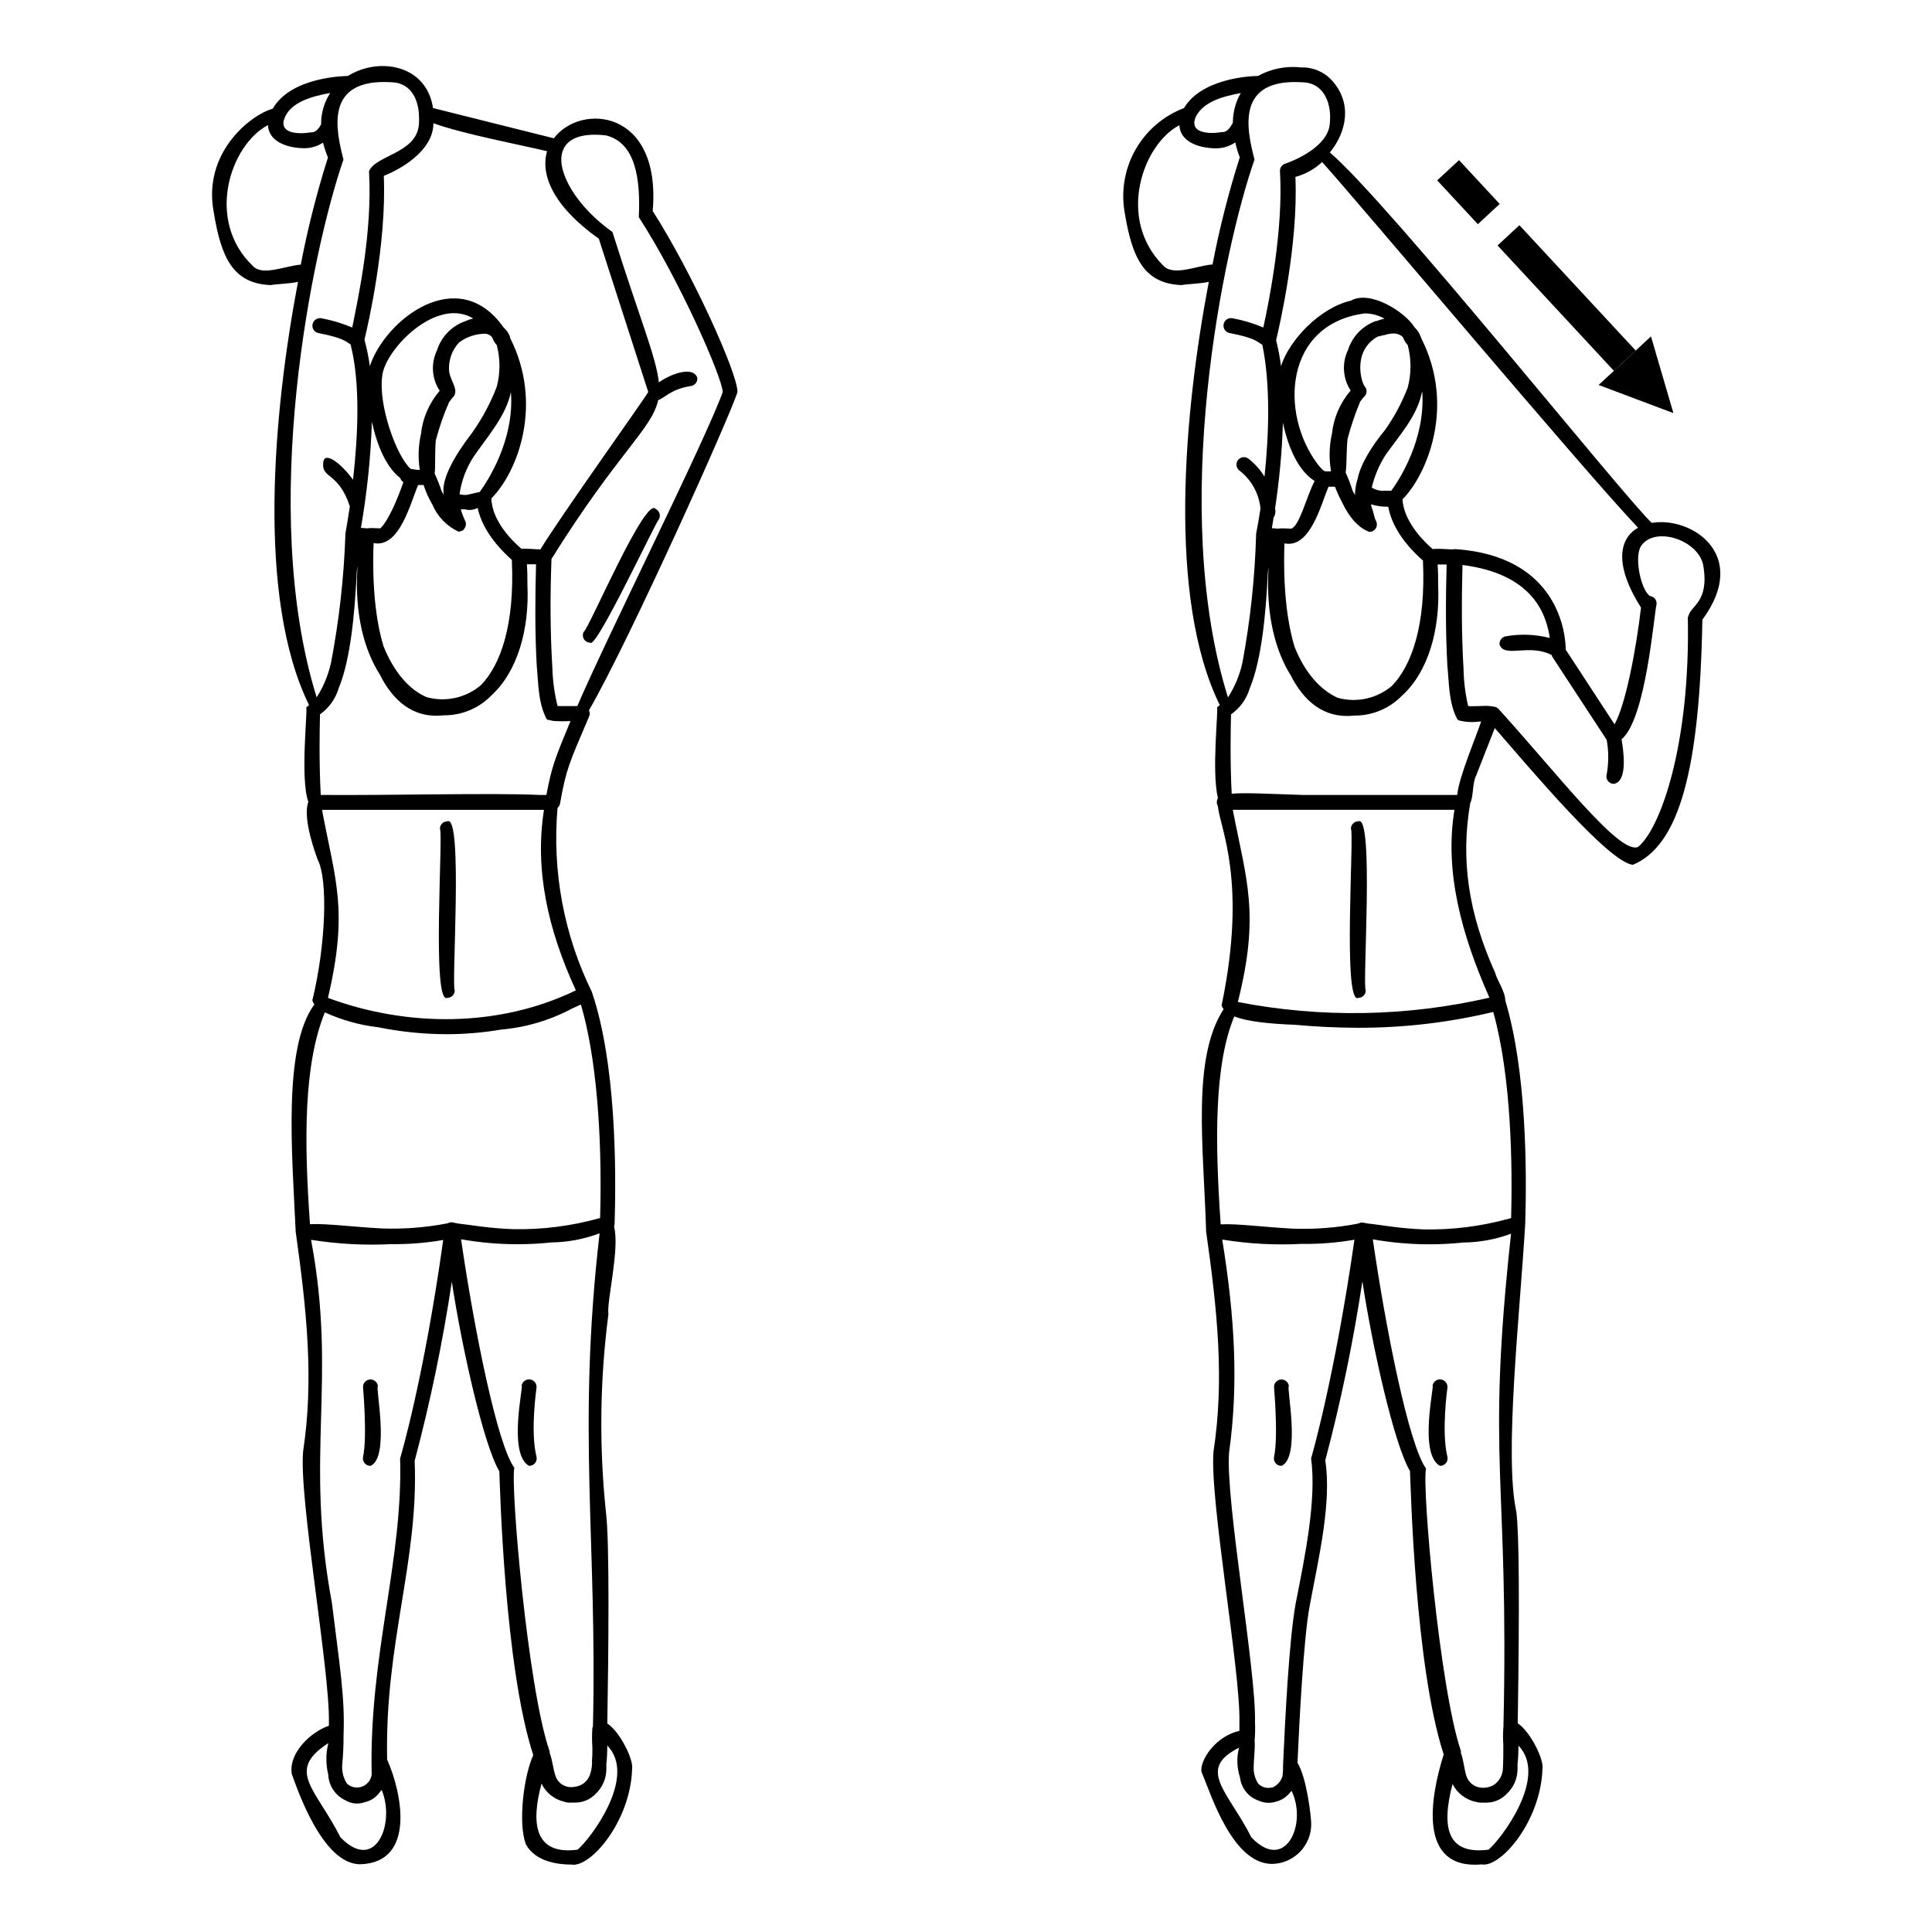
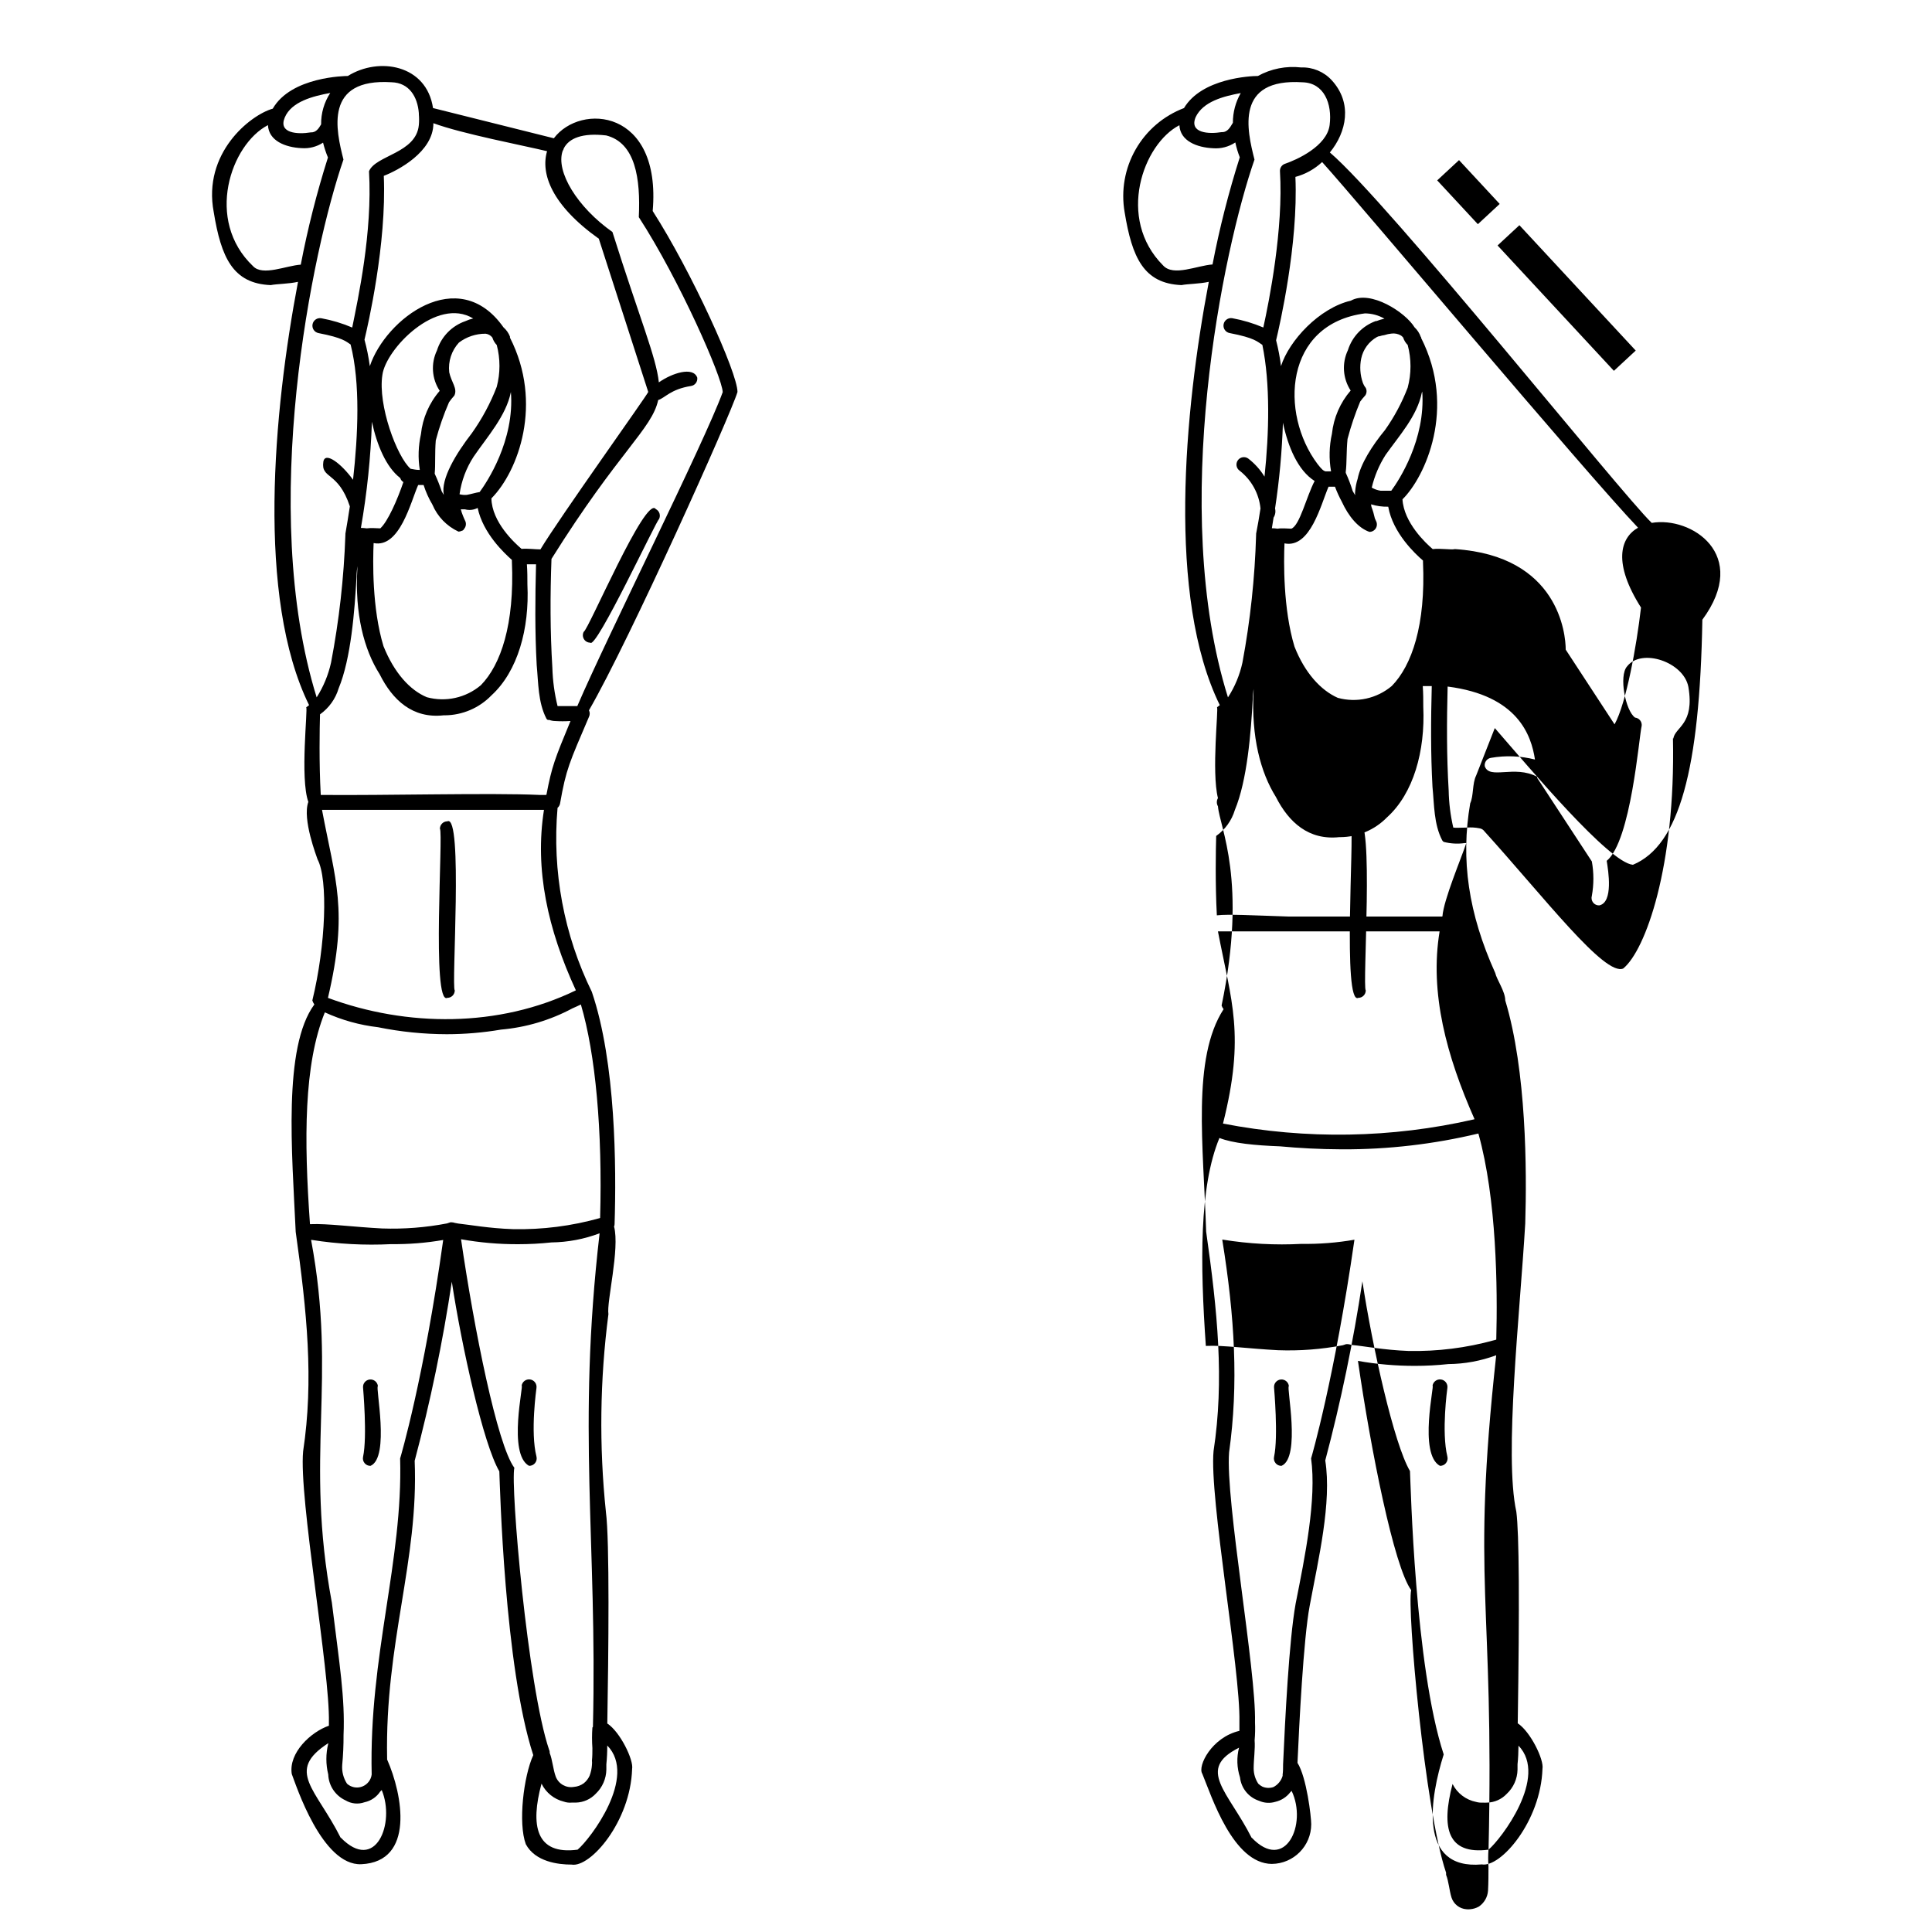
<svg xmlns="http://www.w3.org/2000/svg" fill="#000000" width="800px" height="800px" version="1.1" viewBox="144 144 512 512">
  <g>
    <path d="m503.97 361.66c-1.086 0-1.969 0.883-1.969 1.969 0.945 0.887-2.262 46.898 1.969 44.812 0.52 0 1.023-0.207 1.391-0.578 0.371-0.367 0.578-0.867 0.578-1.391-0.945-0.887 2.301-46.898-1.969-44.812z" />
    <path d="m485.57 511.37c-0.098-1.086-1.059-1.887-2.144-1.789s-1.887 1.059-1.789 2.144c0 0.137 1.16 13.008 0 18.363v-0.004c-0.129 0.59 0.023 1.203 0.406 1.668 0.383 0.465 0.957 0.727 1.559 0.715 5.238-2.203 1.223-21.234 1.969-21.098z" />
    <path d="m527.57 511.84c0.16-1.086-0.586-2.102-1.676-2.262-1.086-0.164-2.098 0.586-2.262 1.672 0.648-0.668-3.797 18.066 1.969 21.215 0.617 0.02 1.211-0.254 1.598-0.738 0.387-0.484 0.523-1.121 0.371-1.723-1.617-6.531-0.02-18.047 0-18.164z" />
    <path d="m466.46 331.53s0.02-0.059 0 0z" />
-     <path d="m581.72 282.57c-8.402-8.105-69.746-84.918-85.293-98.164 4.41-5.391 6.082-13.086 0.453-19.188-2.082-2.238-5.035-3.461-8.086-3.344-3.957-0.453-7.953 0.34-11.438 2.262-1.969 0-14.879 0.609-19.582 8.5v0.004c-5.41 2.051-9.941 5.922-12.812 10.949-2.875 5.027-3.91 10.895-2.93 16.602 1.969 12.102 5.078 18.953 15.074 19.363 1.73-0.336 4.762-0.316 7.242-0.867-6.535 34.32-11.098 83.641 2.914 112.18-0.254 0.195-0.492 0.414-0.746 0.57 0.453 0.277-1.496 17.043 0.254 24.07-0.395 0.668-0.395 1.5 0 2.168 0.453 5.648 7.871 19.68 0.965 52.801 0.117 0.352 0.297 0.676 0.531 0.965-8.441 13.066-5.332 36.094-4.625 58.941 3.012 21.117 4.84 39.359 1.969 58.137-1.18 12.242 7.144 58.293 6.848 71.715v2.461c-7.379 1.73-11.141 9.367-9.84 11.355 2.441 5.902 8.109 23.832 18.441 23.91v-0.004c5.773-0.055 10.43-4.75 10.43-10.527 0-1.969-1.219-12.438-3.641-16.254 0.434-9.84 1.574-32.785 3.227-41.582 2.301-12.379 5.902-27.395 4.133-38.555v-0.004c4.148-15.629 7.434-31.477 9.84-47.469 2.617 17.18 8.344 43.078 12.613 50.281 0.195 3.543 1.258 51.621 8.934 75.098-3.504 11.141-7.086 30.68 10.117 29.145 4.981 0.887 15.605-11.414 16.059-25.328 0.453-2.383-3.168-9.84-6.555-12.062 0.492-31.605 0.375-50.48-0.375-56.09-3.266-14.957 0.965-52.547 2.363-76.34 0.434-14.07 0.336-40.5-5.293-59.137 0-2.383-2.281-5.551-2.656-7.281-7.106-15.742-9.211-30.012-6.633-44.969 0.926-1.969 0.512-5.195 1.574-7.359 0 0 3.168-8.031 4.941-12.574 9.504 10.922 30.25 35.68 36.605 36.23 12.301-5.117 17.711-25.27 18.402-64.945 12.75-17.316-2.992-27.449-13.426-25.66zm-3.582 1.258c-4.859 2.734-6.672 9.504 0.746 21.176-1.18 10.273-3.938 25.445-7.008 30.957l-12.945-19.797c0-4.094-1.852-24.836-29.344-26.648-1.023 0.254-3.816-0.254-5.902 0-1.832-1.555-7.656-7.008-8.012-13.188 6.004-5.902 14.387-24.148 4.941-42.766v0.004c0.004-0.062 0.004-0.129 0-0.195l-0.098-0.098c-0.34-0.969-0.906-1.84-1.652-2.539-2.383-3.938-11.652-9.977-16.848-7.066-8.422 1.969-16.395 10.609-18.539 17.359-0.281-2.309-0.715-4.598-1.297-6.848 0.906-3.777 5.902-25.387 5.117-43.297 2.648-0.711 5.078-2.062 7.082-3.938 9.703 10.746 69.57 82.047 83.758 96.945zm-91.078 31.551c-3.051-10.078-2.856-22.711-2.656-27.375 6.867 1.379 9.645-10.332 11.672-15.016h0.926-0.004c0.262 0.02 0.527 0.02 0.789 0 0.504 1.352 1.102 2.664 1.789 3.934 1.812 3.938 4.367 7.008 7.34 8.031h0.004c0.695 0 1.34-0.363 1.695-0.961 0.355-0.602 0.367-1.34 0.035-1.953-0.109-0.215-0.207-0.441-0.297-0.668-0.223-1.039-0.523-2.059-0.902-3.051l-0.117-0.668h-0.004c1.48 0.453 3.019 0.668 4.566 0.629 1.219 6.965 7.164 12.516 9.211 14.27-0.008 0.121-0.008 0.246 0 0.371 0.746 16.707-2.953 27.434-8.266 32.867-3.961 3.34-9.309 4.516-14.309 3.148-4.523-2.008-8.738-6.613-11.473-13.559zm-5.531-34.242c0.445-0.711 0.578-1.57 0.375-2.383 1.148-7.527 1.844-15.121 2.086-22.73 1.359 6.394 3.938 12.613 8.402 15.449-2.164 4.094-3.938 11.809-6.18 12.633-0.887 0-2.422-0.195-3.66 0-0.492-0.078-0.992-0.117-1.492-0.117 0.176-1.004 0.312-1.949 0.469-2.934zm31.176-7.086h-2.812-0.004c-0.832-0.125-1.633-0.406-2.359-0.828 0.723-3.07 1.961-6 3.66-8.66 3.543-5.019 8.363-10.273 9.605-16.492l0.117-0.297c0.902 12.637-6.121 23.461-8.207 26.277zm-8.246-23.617c0.426-0.586 0.883-1.145 1.375-1.672 0.383-0.59 0.422-1.344 0.102-1.969-0.199-0.242-0.371-0.508-0.512-0.785l-0.117-0.254-0.004-0.004c-0.055-0.098-0.102-0.203-0.137-0.316-0.715-2.059-0.867-4.273-0.434-6.414 0.504-2.414 2.027-4.496 4.172-5.707l0.453-0.195h0.199c0.434-0.148 0.883-0.254 1.336-0.316 0.594-0.199 1.207-0.328 1.832-0.395 0.887-0.125 1.789 0.055 2.559 0.512 0.211 0.152 0.406 0.332 0.57 0.531 0.234 0.742 0.648 1.418 1.199 1.969 0.992 3.707 0.992 7.609 0 11.316-1.531 3.981-3.555 7.758-6.019 11.238-3.406 4.133-6.477 8.973-7.242 12.91-0.34 1.059-0.555 2.156-0.652 3.266-0.066 0.359-0.066 0.727 0 1.082-0.254-0.375-0.453-0.746-0.668-1.121-0.504-1.641-1.113-3.242-1.832-4.801v-0.277c0.297-2.301 0.137-5.391 0.473-8.699 0.887-3.371 2.008-6.68 3.348-9.898zm4.25-21.391c-3.582 1.258-6.359 4.129-7.496 7.754-1.637 3.449-1.363 7.504 0.727 10.703-2.785 3.223-4.516 7.223-4.961 11.457-0.734 3.269-0.816 6.652-0.234 9.957h-1.457c-0.59-0.137-1.043-0.551-2.144-1.969-10.035-13.363-8.816-37.117 12.574-39.891 1.816 0.008 3.602 0.488 5.176 1.398-0.746 0.152-1.477 0.375-2.184 0.668zm-35.895-60.379c-1.375 2.394-2.094 5.109-2.086 7.871-0.727 1.199-1.398 2.559-2.992 2.481-3.367 0.551-8.621 0.297-6.887-3.938h-0.004c1.969-4.191 7.422-5.57 11.969-6.414zm-20.566 45.695c-12.457-12.477-5.312-32.215 4.309-37.176 0.195 4.172 4.625 5.902 8.914 6.102 2.086 0.168 4.164-0.375 5.906-1.535 0.281 1.344 0.68 2.66 1.18 3.938-2.961 9.316-5.375 18.797-7.223 28.398-4.094 0.273-10.352 3.266-13.086 0.273zm24.207-28.062c-1.969-7.754-5.273-21.648 12.754-20.488 5.688 0.156 7.871 5.668 7.164 11.316-0.707 5.648-8.797 9.25-11.809 10.273h-0.004c-0.844 0.273-1.398 1.082-1.355 1.969 0.945 15.273-2.856 34.383-4.41 41.426-2.637-1.121-5.387-1.945-8.207-2.461-1.086-0.195-2.125 0.527-2.32 1.613-0.195 1.09 0.527 2.129 1.613 2.324 6.769 1.301 7.34 2.32 8.66 3.129 2.125 10.254 1.789 23.418 0.57 34.914-1.137-1.855-2.606-3.481-4.332-4.805-0.426-0.301-0.957-0.418-1.473-0.328-0.512 0.094-0.973 0.383-1.27 0.812-0.625 0.891-0.41 2.121 0.48 2.746 3.133 2.441 5.133 6.062 5.531 10.016-0.375 2.402-0.746 4.664-1.16 6.691v0.195 0.137l-0.004 0.004c-0.328 11.344-1.539 22.648-3.621 33.809-0.711 3.281-2.008 6.41-3.836 9.23-15.664-50.008-1.238-118.81 7.027-142.52zm-0.746 444.77c-6.18-12.281-14.801-18.184-3.344-23.91h-0.004c-0.672 2.594-0.582 5.324 0.254 7.871 0.316 2.875 2.285 5.301 5.039 6.199 1.367 0.613 2.914 0.711 4.348 0.273 1.566-0.367 2.957-1.262 3.938-2.539l0.355-0.355c4.231 8.84-1.676 21.73-10.59 12.383zm15.742-100.61c1.496 10.922-1.613 26.016-4.094 38.535-1.75 9.723-2.793 30.762-3.324 42.566 0 0.945 0 1.871-0.117 2.676h-0.004c0.012 0.125 0.012 0.25 0 0.375-0.371 1.297-1.262 2.379-2.461 2.992-0.945 0.316-1.973 0.273-2.891-0.117-0.406-0.207-0.777-0.473-1.102-0.789-0.797-1.207-1.223-2.625-1.223-4.074 0-2.344 0.434-5.137 0.254-7.438h0.004c0.137-1.578 0.168-3.164 0.098-4.742 0.355-13.559-7.871-58.824-6.867-71.559 2.539-18.086 1.496-35.875-1.812-56.363h0.156c6.894 1.117 13.887 1.496 20.863 1.121 4.695 0.074 9.387-0.297 14.012-1.102-5.293 36.801-11.395 57.645-11.453 57.84zm47.016 103.73c-10.844 1.379-12.613-5.668-9.523-17.418h-0.004c1.238 2.469 3.551 4.231 6.258 4.762 0.562 0.16 1.148 0.219 1.734 0.18 0.387 0.027 0.773 0.027 1.16 0 1.961-0.043 3.824-0.863 5.176-2.285 1.805-1.668 2.848-3.996 2.894-6.453v-1.418c0.176-1.613 0.234-3.285 0.254-4.941 7.992 8.27-4.606 24.762-7.949 27.574zm3.938-32.215h-0.004c-0.109 1.484-0.109 2.981 0 4.465 0 2.164 0 4.191-0.117 6.375v0.004c-0.113 1.723-1.023 3.293-2.461 4.25-0.703 0.391-1.48 0.625-2.281 0.688-0.336 0.039-0.672 0.039-1.004 0-1.824-0.137-3.379-1.367-3.938-3.109-0.609-1.969-0.727-4.25-1.438-6.023h0.004c-0.012-0.184-0.012-0.367 0-0.551-5.688-16.746-10.391-70.336-9.25-74.883-4.566-6.297-10.648-36.84-14.109-60.754l-0.004 0.004c4.992 0.883 10.047 1.324 15.117 1.316 2.949 0 5.898-0.156 8.836-0.473 4.332-0.035 8.629-0.828 12.691-2.34-6.691 61.246-0.473 64.137-2.027 130.97zm1.969-135.14-0.434 0.117h-0.004c-7.391 2.047-15.043 3.008-22.711 2.856-6.672-0.254-11.809-1.301-14.742-1.555l-0.746-0.137v-0.004c-0.168-0.062-0.348-0.094-0.531-0.098-0.188-0.035-0.383-0.035-0.57 0l-0.828 0.277h0.004c-5.668 1.09-11.438 1.531-17.203 1.316-7.398-0.375-14.621-1.359-18.914-1.141h-0.195c-1.535-21.902-1.75-42.234 3.602-55.105 3.523 1.398 9.387 1.969 16.098 2.223 4.859 0.453 10.371 0.766 16.355 0.789h0.137c12.137 0.047 24.234-1.363 36.035-4.191 4.863 17.34 5.098 40.953 4.742 54.594zm-5.766-58.41h-0.004c-21.863 5.012-44.535 5.394-66.559 1.121 5.902-23.438 2.262-32.215-1.34-50.934h58.746c-2.695 16.336 1.852 33.043 9.25 49.754zm-8.5-53.746h-40.738c-9.84-0.316-15.742-0.668-18.953-0.316-0.453-8.402-0.277-17.457-0.176-21.039l-0.004 0.004c2.375-1.68 4.121-4.106 4.957-6.891 3.266-7.871 4.269-20.449 4.742-29.52 0-0.867 0.137-1.711 0.215-2.519v0.648c-0.648 12.043 1.852 21.453 5.902 27.926 3.445 6.789 8.738 11.531 16.809 10.668h0.316c4.641-0.031 9.078-1.918 12.32-5.234 7.027-6.336 10.156-17.574 9.625-29.285 0-1.77 0-3.602-0.137-5.512h2.383c-0.234 8.895-0.297 17.832 0.195 26.727 0.473 4.723 0.336 9.84 2.578 14.148v0.004c0.098 0.168 0.242 0.312 0.41 0.414 1.805 0.469 3.684 0.574 5.531 0.312h0.434c-1.379 4.172-5.984 14.996-6.316 19.406zm61.184-47.23c0.707 33.988-7.281 56.188-13.188 61.008-4.922 2.086-20.879-18.812-36.781-36.367l-0.004-0.004c-0.059-0.082-0.125-0.16-0.195-0.234-0.301-0.297-0.688-0.492-1.102-0.551-1.094-0.223-2.215-0.289-3.328-0.199-1.516 0-2.992 0.137-3.621 0-0.746-3.223-1.156-6.512-1.219-9.82-0.551-9.152-0.512-18.383-0.277-27.551 18.637 2.383 22.18 12.949 23.145 19.344-3.801-0.969-7.766-1.125-11.629-0.453-1.078 0.152-1.828 1.148-1.676 2.227 1.258 3.641 7.871-0.414 13.875 2.793-0.012 0.094-0.012 0.184 0 0.277l14.504 22.16c0.543 3.012 0.543 6.098 0 9.109-0.184 0.613-0.062 1.273 0.328 1.781 0.391 0.504 1.004 0.785 1.641 0.758 3.758-0.809 2.402-9.133 1.969-11.809 6.453-5.273 8.562-32.906 9.27-35.797 0.055-0.52-0.098-1.039-0.426-1.445-0.332-0.406-0.809-0.664-1.328-0.719-2.539-1.77-4.348-11.039-2.125-13.559 3.836-4.961 15.016-1.18 16.254 5.434 1.695 9.973-3.481 10.566-3.992 13.676z" />
+     <path d="m581.72 282.57c-8.402-8.105-69.746-84.918-85.293-98.164 4.41-5.391 6.082-13.086 0.453-19.188-2.082-2.238-5.035-3.461-8.086-3.344-3.957-0.453-7.953 0.34-11.438 2.262-1.969 0-14.879 0.609-19.582 8.5v0.004c-5.41 2.051-9.941 5.922-12.812 10.949-2.875 5.027-3.91 10.895-2.93 16.602 1.969 12.102 5.078 18.953 15.074 19.363 1.73-0.336 4.762-0.316 7.242-0.867-6.535 34.32-11.098 83.641 2.914 112.18-0.254 0.195-0.492 0.414-0.746 0.57 0.453 0.277-1.496 17.043 0.254 24.07-0.395 0.668-0.395 1.5 0 2.168 0.453 5.648 7.871 19.68 0.965 52.801 0.117 0.352 0.297 0.676 0.531 0.965-8.441 13.066-5.332 36.094-4.625 58.941 3.012 21.117 4.84 39.359 1.969 58.137-1.18 12.242 7.144 58.293 6.848 71.715v2.461c-7.379 1.73-11.141 9.367-9.84 11.355 2.441 5.902 8.109 23.832 18.441 23.91v-0.004c5.773-0.055 10.43-4.75 10.43-10.527 0-1.969-1.219-12.438-3.641-16.254 0.434-9.84 1.574-32.785 3.227-41.582 2.301-12.379 5.902-27.395 4.133-38.555v-0.004c4.148-15.629 7.434-31.477 9.84-47.469 2.617 17.18 8.344 43.078 12.613 50.281 0.195 3.543 1.258 51.621 8.934 75.098-3.504 11.141-7.086 30.68 10.117 29.145 4.981 0.887 15.605-11.414 16.059-25.328 0.453-2.383-3.168-9.84-6.555-12.062 0.492-31.605 0.375-50.48-0.375-56.09-3.266-14.957 0.965-52.547 2.363-76.34 0.434-14.07 0.336-40.5-5.293-59.137 0-2.383-2.281-5.551-2.656-7.281-7.106-15.742-9.211-30.012-6.633-44.969 0.926-1.969 0.512-5.195 1.574-7.359 0 0 3.168-8.031 4.941-12.574 9.504 10.922 30.25 35.68 36.605 36.23 12.301-5.117 17.711-25.27 18.402-64.945 12.75-17.316-2.992-27.449-13.426-25.66zm-3.582 1.258c-4.859 2.734-6.672 9.504 0.746 21.176-1.18 10.273-3.938 25.445-7.008 30.957l-12.945-19.797c0-4.094-1.852-24.836-29.344-26.648-1.023 0.254-3.816-0.254-5.902 0-1.832-1.555-7.656-7.008-8.012-13.188 6.004-5.902 14.387-24.148 4.941-42.766v0.004c0.004-0.062 0.004-0.129 0-0.195l-0.098-0.098c-0.34-0.969-0.906-1.84-1.652-2.539-2.383-3.938-11.652-9.977-16.848-7.066-8.422 1.969-16.395 10.609-18.539 17.359-0.281-2.309-0.715-4.598-1.297-6.848 0.906-3.777 5.902-25.387 5.117-43.297 2.648-0.711 5.078-2.062 7.082-3.938 9.703 10.746 69.57 82.047 83.758 96.945zm-91.078 31.551c-3.051-10.078-2.856-22.711-2.656-27.375 6.867 1.379 9.645-10.332 11.672-15.016h0.926-0.004c0.262 0.02 0.527 0.02 0.789 0 0.504 1.352 1.102 2.664 1.789 3.934 1.812 3.938 4.367 7.008 7.34 8.031h0.004c0.695 0 1.34-0.363 1.695-0.961 0.355-0.602 0.367-1.34 0.035-1.953-0.109-0.215-0.207-0.441-0.297-0.668-0.223-1.039-0.523-2.059-0.902-3.051l-0.117-0.668h-0.004c1.48 0.453 3.019 0.668 4.566 0.629 1.219 6.965 7.164 12.516 9.211 14.27-0.008 0.121-0.008 0.246 0 0.371 0.746 16.707-2.953 27.434-8.266 32.867-3.961 3.34-9.309 4.516-14.309 3.148-4.523-2.008-8.738-6.613-11.473-13.559zm-5.531-34.242c0.445-0.711 0.578-1.57 0.375-2.383 1.148-7.527 1.844-15.121 2.086-22.73 1.359 6.394 3.938 12.613 8.402 15.449-2.164 4.094-3.938 11.809-6.18 12.633-0.887 0-2.422-0.195-3.66 0-0.492-0.078-0.992-0.117-1.492-0.117 0.176-1.004 0.312-1.949 0.469-2.934zm31.176-7.086h-2.812-0.004c-0.832-0.125-1.633-0.406-2.359-0.828 0.723-3.07 1.961-6 3.66-8.66 3.543-5.019 8.363-10.273 9.605-16.492l0.117-0.297c0.902 12.637-6.121 23.461-8.207 26.277zm-8.246-23.617c0.426-0.586 0.883-1.145 1.375-1.672 0.383-0.59 0.422-1.344 0.102-1.969-0.199-0.242-0.371-0.508-0.512-0.785l-0.117-0.254-0.004-0.004c-0.055-0.098-0.102-0.203-0.137-0.316-0.715-2.059-0.867-4.273-0.434-6.414 0.504-2.414 2.027-4.496 4.172-5.707l0.453-0.195h0.199c0.434-0.148 0.883-0.254 1.336-0.316 0.594-0.199 1.207-0.328 1.832-0.395 0.887-0.125 1.789 0.055 2.559 0.512 0.211 0.152 0.406 0.332 0.57 0.531 0.234 0.742 0.648 1.418 1.199 1.969 0.992 3.707 0.992 7.609 0 11.316-1.531 3.981-3.555 7.758-6.019 11.238-3.406 4.133-6.477 8.973-7.242 12.91-0.34 1.059-0.555 2.156-0.652 3.266-0.066 0.359-0.066 0.727 0 1.082-0.254-0.375-0.453-0.746-0.668-1.121-0.504-1.641-1.113-3.242-1.832-4.801v-0.277c0.297-2.301 0.137-5.391 0.473-8.699 0.887-3.371 2.008-6.68 3.348-9.898zm4.25-21.391c-3.582 1.258-6.359 4.129-7.496 7.754-1.637 3.449-1.363 7.504 0.727 10.703-2.785 3.223-4.516 7.223-4.961 11.457-0.734 3.269-0.816 6.652-0.234 9.957h-1.457c-0.59-0.137-1.043-0.551-2.144-1.969-10.035-13.363-8.816-37.117 12.574-39.891 1.816 0.008 3.602 0.488 5.176 1.398-0.746 0.152-1.477 0.375-2.184 0.668zm-35.895-60.379c-1.375 2.394-2.094 5.109-2.086 7.871-0.727 1.199-1.398 2.559-2.992 2.481-3.367 0.551-8.621 0.297-6.887-3.938h-0.004c1.969-4.191 7.422-5.57 11.969-6.414zm-20.566 45.695c-12.457-12.477-5.312-32.215 4.309-37.176 0.195 4.172 4.625 5.902 8.914 6.102 2.086 0.168 4.164-0.375 5.906-1.535 0.281 1.344 0.68 2.66 1.18 3.938-2.961 9.316-5.375 18.797-7.223 28.398-4.094 0.273-10.352 3.266-13.086 0.273zm24.207-28.062c-1.969-7.754-5.273-21.648 12.754-20.488 5.688 0.156 7.871 5.668 7.164 11.316-0.707 5.648-8.797 9.25-11.809 10.273h-0.004c-0.844 0.273-1.398 1.082-1.355 1.969 0.945 15.273-2.856 34.383-4.41 41.426-2.637-1.121-5.387-1.945-8.207-2.461-1.086-0.195-2.125 0.527-2.32 1.613-0.195 1.09 0.527 2.129 1.613 2.324 6.769 1.301 7.34 2.32 8.66 3.129 2.125 10.254 1.789 23.418 0.57 34.914-1.137-1.855-2.606-3.481-4.332-4.805-0.426-0.301-0.957-0.418-1.473-0.328-0.512 0.094-0.973 0.383-1.27 0.812-0.625 0.891-0.41 2.121 0.48 2.746 3.133 2.441 5.133 6.062 5.531 10.016-0.375 2.402-0.746 4.664-1.16 6.691v0.195 0.137l-0.004 0.004c-0.328 11.344-1.539 22.648-3.621 33.809-0.711 3.281-2.008 6.41-3.836 9.23-15.664-50.008-1.238-118.81 7.027-142.52zm-0.746 444.77c-6.18-12.281-14.801-18.184-3.344-23.91h-0.004c-0.672 2.594-0.582 5.324 0.254 7.871 0.316 2.875 2.285 5.301 5.039 6.199 1.367 0.613 2.914 0.711 4.348 0.273 1.566-0.367 2.957-1.262 3.938-2.539l0.355-0.355c4.231 8.84-1.676 21.73-10.59 12.383zm15.742-100.61c1.496 10.922-1.613 26.016-4.094 38.535-1.75 9.723-2.793 30.762-3.324 42.566 0 0.945 0 1.871-0.117 2.676h-0.004c0.012 0.125 0.012 0.25 0 0.375-0.371 1.297-1.262 2.379-2.461 2.992-0.945 0.316-1.973 0.273-2.891-0.117-0.406-0.207-0.777-0.473-1.102-0.789-0.797-1.207-1.223-2.625-1.223-4.074 0-2.344 0.434-5.137 0.254-7.438h0.004c0.137-1.578 0.168-3.164 0.098-4.742 0.355-13.559-7.871-58.824-6.867-71.559 2.539-18.086 1.496-35.875-1.812-56.363h0.156c6.894 1.117 13.887 1.496 20.863 1.121 4.695 0.074 9.387-0.297 14.012-1.102-5.293 36.801-11.395 57.645-11.453 57.84zm47.016 103.73c-10.844 1.379-12.613-5.668-9.523-17.418h-0.004c1.238 2.469 3.551 4.231 6.258 4.762 0.562 0.16 1.148 0.219 1.734 0.18 0.387 0.027 0.773 0.027 1.16 0 1.961-0.043 3.824-0.863 5.176-2.285 1.805-1.668 2.848-3.996 2.894-6.453v-1.418c0.176-1.613 0.234-3.285 0.254-4.941 7.992 8.27-4.606 24.762-7.949 27.574zh-0.004c-0.109 1.484-0.109 2.981 0 4.465 0 2.164 0 4.191-0.117 6.375v0.004c-0.113 1.723-1.023 3.293-2.461 4.25-0.703 0.391-1.48 0.625-2.281 0.688-0.336 0.039-0.672 0.039-1.004 0-1.824-0.137-3.379-1.367-3.938-3.109-0.609-1.969-0.727-4.25-1.438-6.023h0.004c-0.012-0.184-0.012-0.367 0-0.551-5.688-16.746-10.391-70.336-9.25-74.883-4.566-6.297-10.648-36.84-14.109-60.754l-0.004 0.004c4.992 0.883 10.047 1.324 15.117 1.316 2.949 0 5.898-0.156 8.836-0.473 4.332-0.035 8.629-0.828 12.691-2.34-6.691 61.246-0.473 64.137-2.027 130.97zm1.969-135.14-0.434 0.117h-0.004c-7.391 2.047-15.043 3.008-22.711 2.856-6.672-0.254-11.809-1.301-14.742-1.555l-0.746-0.137v-0.004c-0.168-0.062-0.348-0.094-0.531-0.098-0.188-0.035-0.383-0.035-0.57 0l-0.828 0.277h0.004c-5.668 1.09-11.438 1.531-17.203 1.316-7.398-0.375-14.621-1.359-18.914-1.141h-0.195c-1.535-21.902-1.75-42.234 3.602-55.105 3.523 1.398 9.387 1.969 16.098 2.223 4.859 0.453 10.371 0.766 16.355 0.789h0.137c12.137 0.047 24.234-1.363 36.035-4.191 4.863 17.34 5.098 40.953 4.742 54.594zm-5.766-58.41h-0.004c-21.863 5.012-44.535 5.394-66.559 1.121 5.902-23.438 2.262-32.215-1.34-50.934h58.746c-2.695 16.336 1.852 33.043 9.25 49.754zm-8.5-53.746h-40.738c-9.84-0.316-15.742-0.668-18.953-0.316-0.453-8.402-0.277-17.457-0.176-21.039l-0.004 0.004c2.375-1.68 4.121-4.106 4.957-6.891 3.266-7.871 4.269-20.449 4.742-29.52 0-0.867 0.137-1.711 0.215-2.519v0.648c-0.648 12.043 1.852 21.453 5.902 27.926 3.445 6.789 8.738 11.531 16.809 10.668h0.316c4.641-0.031 9.078-1.918 12.32-5.234 7.027-6.336 10.156-17.574 9.625-29.285 0-1.77 0-3.602-0.137-5.512h2.383c-0.234 8.895-0.297 17.832 0.195 26.727 0.473 4.723 0.336 9.84 2.578 14.148v0.004c0.098 0.168 0.242 0.312 0.41 0.414 1.805 0.469 3.684 0.574 5.531 0.312h0.434c-1.379 4.172-5.984 14.996-6.316 19.406zm61.184-47.23c0.707 33.988-7.281 56.188-13.188 61.008-4.922 2.086-20.879-18.812-36.781-36.367l-0.004-0.004c-0.059-0.082-0.125-0.16-0.195-0.234-0.301-0.297-0.688-0.492-1.102-0.551-1.094-0.223-2.215-0.289-3.328-0.199-1.516 0-2.992 0.137-3.621 0-0.746-3.223-1.156-6.512-1.219-9.82-0.551-9.152-0.512-18.383-0.277-27.551 18.637 2.383 22.18 12.949 23.145 19.344-3.801-0.969-7.766-1.125-11.629-0.453-1.078 0.152-1.828 1.148-1.676 2.227 1.258 3.641 7.871-0.414 13.875 2.793-0.012 0.094-0.012 0.184 0 0.277l14.504 22.16c0.543 3.012 0.543 6.098 0 9.109-0.184 0.613-0.062 1.273 0.328 1.781 0.391 0.504 1.004 0.785 1.641 0.758 3.758-0.809 2.402-9.133 1.969-11.809 6.453-5.273 8.562-32.906 9.27-35.797 0.055-0.52-0.098-1.039-0.426-1.445-0.332-0.406-0.809-0.664-1.328-0.719-2.539-1.77-4.348-11.039-2.125-13.559 3.836-4.961 15.016-1.18 16.254 5.434 1.695 9.973-3.481 10.566-3.992 13.676z" />
    <path d="m225.04 331.53s0.039-0.059 0 0z" />
    <path d="m316.97 199.91c2.34-27.039-19.09-28.691-26.195-19.266l-32.02-8.008c-1.711-11.512-14.348-13.637-22.574-8.5-0.629 0-15.016 0.156-19.898 8.66-6.043 1.711-18.598 11.809-15.645 27.395 1.969 12.102 5.098 18.953 15.094 19.363 1.77-0.336 4.781-0.316 7.242-0.867-6.516 34.32-11.078 83.641 2.934 112.18h0.004c-0.242 0.207-0.5 0.398-0.77 0.57 0.492 0.297-1.691 18.793 0.57 25.074-1.672 4.586 2.262 14.602 2.441 15.23 2.832 5.312 2.184 22.75-1.379 37.391 0.125 0.379 0.301 0.738 0.531 1.062-8.363 11.336-5.902 39.359-4.941 60.262 2.973 21.137 4.82 39.262 1.969 58.137-1.18 12.398 7.144 58.293 6.828 71.91v0.828c-4.781 1.633-10.727 7.203-9.84 12.793 1.121 2.894 8.012 24.363 18.441 23.91 14.23-0.668 10.941-18.48 6.828-27.75v-0.254c-0.609-30.801 8.383-52.25 7.301-78.918l0.004-0.004c4.156-15.621 7.441-31.461 9.84-47.445 2.617 17.16 8.344 43.039 12.594 50.262 0.156 3.66 1.34 51.797 8.992 75.199-2.559 5.57-4.055 18.047-1.969 23.617 2.504 4.641 8.523 5.391 12.105 5.391 5 0.887 15.625-11.414 16.059-25.328 0.453-2.383-3.168-9.84-6.574-12.062 0.316-18.281 0.648-48.609-0.375-56.09h0.004c-1.82-17.43-1.594-35.012 0.668-52.391-0.531-3.168 3.051-17.277 1.496-23.223 0.094-0.211 0.141-0.438 0.137-0.668 0.473-14.938 0.336-42.805-6.023-61.5h0.004c-7.418-15.129-10.562-32-9.094-48.789 0.355-0.301 0.594-0.719 0.668-1.18 1.613-9.152 2.441-10.707 7.656-22.926 0.27-0.547 0.27-1.188 0-1.734 10.727-18.52 37.668-78.582 39.359-84.367 0.02-5.059-12.16-31.863-22.473-47.961zm-12.301-20.012c7.695 1.969 9.113 11.355 8.621 21.648 10.785 16.629 22.102 42.43 22.238 46.367-4.863 13.379-30.602 64.703-38.535 83.203h-2.832-2.402c-0.824-3.336-1.285-6.754-1.379-10.191-0.59-9.488-0.59-19.172-0.234-28.812 17.828-28.496 26.629-34.422 28.281-42.098 1.832-0.57 3.266-2.856 8.66-3.719h-0.004c0.523-0.066 0.992-0.34 1.312-0.758 0.316-0.418 0.453-0.945 0.383-1.465-1.102-3.031-6.711-1.18-10.176 1.258-0.707-6.731-5.059-16.848-12.301-39.852-9.309-6.555-15.094-16.039-13.188-21.492h0.004c0.137-0.199 0.238-0.426 0.293-0.668 1.359-2.676 4.902-4.172 11.258-3.422zm-1.969 27.395 13.09 40.578c-0.316 0.906-23.617 33.457-28.574 41.723-1.34 0-3.367-0.277-5-0.137-1.852-1.574-7.871-7.106-7.988-13.383 7.125-7.164 13.777-25.211 4.922-42.586v-0.293l-0.004-0.004c-0.367-0.941-0.953-1.777-1.715-2.441-11.965-17.004-31.273-2.223-35.426 10.293h0.004c-0.316-2.371-0.789-4.719-1.418-7.027 0.887-3.68 5.902-25.367 5.117-43.414 3.641-1.398 13.164-6.316 13.145-13.953 7.539 2.793 23.852 5.902 30.129 7.418-1.75 5.906 1.164 14.27 13.758 23.227zm-57.07 107.96c-3.07-10.078-2.816-22.672-2.617-27.336 6.945 1.418 9.84-10.98 11.809-15.391 0.348 0.02 0.695 0.02 1.043 0 0.129 0.008 0.262 0.008 0.391 0 0.582 1.82 1.367 3.57 2.344 5.215 1.332 3.156 3.797 5.703 6.906 7.144 0.281-0.008 0.555-0.074 0.809-0.199 0.293-0.047 0.547-0.238 0.668-0.512 0.551-0.625 0.645-1.535 0.238-2.262-0.195-0.395-0.355-0.789-0.512-1.18-0.238-0.57-0.438-1.156-0.594-1.754 0.367 0.02 0.738 0.02 1.105 0 1.125 0.309 2.332 0.176 3.363-0.371 1.418 6.731 7.086 12.023 9.074 13.777v0.375c0.727 16.707-2.934 27.434-8.246 32.848v-0.004c-3.953 3.34-9.297 4.523-14.289 3.168-4.508-1.871-8.66-6.477-11.492-13.52zm-3.07-59.477c1.32 6.16 3.777 12.043 7.519 14.918h-0.004c0.129 0.449 0.426 0.828 0.828 1.062-1.574 4.625-4.133 10.488-6.121 12.262-0.867 0-2.383-0.176-3.621 0-0.5-0.078-1.008-0.117-1.516-0.117 1.625-9.297 2.598-18.691 2.914-28.125zm28.555 18.617c-1.082 0.176-2.281 0.551-3.367 0.746l0.004 0.004c-0.66 0.059-1.328 0.004-1.969-0.156 0.504-3.57 1.785-6.984 3.758-10 3.621-5.273 8.582-10.805 9.84-17.062v-0.176c1.082 13.047-6.473 24.207-8.266 26.645zm-8.109-23.812c0.426-0.613 0.895-1.199 1.398-1.75 0.906-1.871-0.766-3.465-1.359-6.18h0.004c-0.32-2.875 0.617-5.742 2.578-7.871 2.031-1.535 4.516-2.356 7.062-2.344 0.711 0.082 1.359 0.453 1.793 1.023 0.227 0.738 0.625 1.414 1.16 1.969 0.961 3.633 0.961 7.449 0 11.082-1.676 4.352-3.891 8.477-6.594 12.277-4.172 5.391-8.285 12.121-7.438 16.355-0.195-0.297-0.375-0.609-0.551-0.926-0.527-1.59-1.145-3.144-1.852-4.664v-0.156c0.215-2.184 0-5.273 0.277-8.68 0.91-3.465 2.09-6.852 3.519-10.137zm4.309-21.473 0.004 0.004c-3.594 1.246-6.387 4.121-7.519 7.754-1.656 3.449-1.379 7.512 0.73 10.707-2.801 3.234-4.539 7.254-4.981 11.512-0.695 3.102-0.797 6.309-0.297 9.445h-0.254c-0.648 0-1.398-0.156-2.184-0.297-3.641-3.188-8.719-16.887-7.477-24.875 0.906-6.867 14.387-20.84 24.07-14.957h-0.004c-0.719 0.16-1.418 0.398-2.086 0.711zm-35.797-60.473c-1.613 2.473-2.457 5.371-2.418 8.324-0.648 1.102-1.34 2.184-2.773 2.125-3.367 0.551-8.641 0.297-6.867-3.938 1.77-4.231 7.477-5.668 12.059-6.512zm-20.445 45.914c-12.871-12.223-5.902-32.297 3.938-37.391 0.195 4.172 4.625 5.902 8.914 6.102v-0.004c2.004 0.156 4.004-0.355 5.688-1.457 0.328 1.344 0.766 2.66 1.297 3.938-2.953 9.316-5.359 18.801-7.203 28.398-3.816 0.234-10.094 3.109-12.633 0.414zm23.949-28.262c-1.969-7.715-5.254-21.648 12.773-20.488 4.606 0.137 6.867 3.797 7.203 8.207-0.02 0.09-0.02 0.184 0 0.277 0.086 0.941 0.086 1.891 0 2.832-0.688 7.519-11.453 8.012-13.207 12.262 0.945 16.215-2.914 33.77-4.449 41.426h0.004c-2.629-1.125-5.375-1.949-8.188-2.461-1.086-0.199-2.133 0.52-2.332 1.605-0.203 1.086 0.516 2.129 1.605 2.332 6.434 1.238 7.281 2.223 8.48 3.012 2.617 10.234 1.969 24.07 0.648 35.855-3.031-4.191-7.418-7.637-7.871-4.762-0.668 4.625 3.938 2.441 7.027 11.809-0.395 2.637-0.809 5.098-1.18 7.242v0.195 0.137l-0.004 0.004c-0.391 11.348-1.66 22.652-3.797 33.809-0.723 3.277-2.012 6.402-3.816 9.23-15.531-50.008-1.105-118.81 7.102-142.52zm-0.727 444.77c-6.574-13.105-14.699-17.711-3.305-25.094v0.117l-0.004 0.004c-0.66 2.68-0.66 5.484 0 8.164 0.109 2.973 1.883 5.629 4.586 6.871 1.523 0.91 3.371 1.09 5.039 0.492 1.703-0.363 3.195-1.383 4.152-2.836l0.395-0.395c3.66 8.758-1.594 22.102-10.863 12.598zm15.742-100.61c0.766 27.316-8.266 52.27-7.539 83.797h0.004c-0.176 1.457-1.148 2.695-2.523 3.215-1.371 0.516-2.918 0.227-4.012-0.754-0.965-1.48-1.414-3.238-1.277-5 0.25-2.613 0.367-5.242 0.352-7.871 0.414-9.84-1.043-18.52-3.09-35.09-7.301-39.125 1.477-58.805-5.512-96.156h0.16c6.969 1.102 14.031 1.477 21.078 1.121 4.613 0.055 9.227-0.316 13.773-1.102-5.113 36.723-11.312 57.547-11.375 57.762zm16.141-58.035c4.981 0.891 10.031 1.332 15.094 1.316 2.965 0 5.926-0.156 8.875-0.473 4.359-0.055 8.676-0.875 12.754-2.418-6.023 51.938-0.59 81.73-1.77 130.79h-0.004c-0.051 0.062-0.094 0.129-0.137 0.195-0.129 1.816-0.129 3.637 0 5.453 0 1.082 0 2.164-0.117 3.266 0.039 0.395 0.039 0.789 0 1.18-0.066 0.984-0.277 1.953-0.629 2.875-0.344 0.766-0.863 1.441-1.516 1.969-0.777 0.574-1.699 0.914-2.66 0.984-2.031 0.348-4.027-0.777-4.781-2.695-0.727-1.969-0.867-4.41-1.613-6.297 0-0.277 0-0.531-0.137-0.789-5.707-16.727-10.312-70.219-9.23-74.785-4.547-6.121-10.629-36.566-14.129-60.574zm30.895 161.77c-11.121 1.477-12.555-6.477-9.566-17.496h0.004c1.164 2.387 3.324 4.133 5.902 4.762 0.684 0.242 1.406 0.332 2.125 0.258h1.086c1.992-0.047 3.887-0.891 5.254-2.344 1.762-1.672 2.773-3.984 2.812-6.414v-1.379c0.168-1.66 0.246-3.328 0.238-4.996 8.086 8.285-4.527 24.816-7.856 27.609zm5.902-167.38h0.004c-7.488 2.109-15.25 3.098-23.027 2.934-6.434-0.215-11.434-1.16-14.465-1.477l-1.043-0.195v-0.004c-0.188-0.074-0.387-0.117-0.59-0.117-0.188-0.039-0.383-0.039-0.57 0l-0.828 0.277c-5.656 1.086-11.422 1.535-17.18 1.336-7.379-0.375-14.602-1.34-18.914-1.141h-0.215c-1.613-22.594-1.633-42.332 3.938-56.129 4.461 2.043 9.215 3.371 14.09 3.938 6.004 1.219 12.117 1.836 18.242 1.852 4.816-0.008 9.621-0.414 14.367-1.223 6.621-0.574 13.055-2.492 18.914-5.629 0.746-0.336 1.496-0.648 2.242-1.023 3.879 13.109 5.746 33.457 5.098 56.543zm-6.434-60.32c-20.309 9.84-44.652 9.742-65.633 1.969 5.473-23.242 1.969-30.996-1.574-49.828h58.824c-2.5 15.781 1.004 31.684 8.441 47.801zm-7.871-51.816h-1.711c-12.773-0.59-41.328 0.176-57.957 0-0.473-8.5-0.297-17.711-0.195-21.352h-0.004c2.371-1.684 4.109-4.106 4.941-6.891 3.266-7.871 4.25-20.527 4.742-29.676 0-0.945 0.137-1.832 0.215-2.695v0.59c-0.707 12.043 1.75 21.492 5.902 28.023 3.445 6.906 8.758 11.809 16.945 10.902h0.336c4.656-0.031 9.102-1.93 12.34-5.273 6.988-6.375 10.117-17.711 9.543-29.383 0-1.711 0-3.504-0.137-5.371h2.422c-0.234 8.875-0.316 17.832 0.176 26.707 0.453 4.723 0.336 9.84 2.559 14.168 0.078 0.164 0.211 0.297 0.375 0.371h0.395c0.496 0.184 1.023 0.285 1.555 0.297 1.309 0.082 2.625 0.082 3.934 0h0.137c-4.168 10.098-4.918 11.906-6.375 19.523z" />
    <path d="m317.79 278.91c-2.676-3.797-17.867 32.059-19.105 32.531-0.316 0.613-0.293 1.344 0.066 1.93 0.355 0.59 0.996 0.945 1.684 0.945 1.535 1.852 17.496-32.375 18.203-32.727v-0.004c0.246-0.465 0.297-1.012 0.137-1.516-0.156-0.5-0.512-0.922-0.984-1.16z" />
    <path d="m262.55 361.66c-1.09 0-1.969 0.883-1.969 1.969 0.945 0.887-2.262 46.898 1.969 44.812 0.52 0 1.02-0.207 1.391-0.578 0.367-0.367 0.574-0.867 0.574-1.391-0.941-0.887 2.285-46.898-1.965-44.812z" />
    <path d="m244.15 511.37c-0.098-1.086-1.059-1.887-2.144-1.789-1.086 0.098-1.891 1.059-1.793 2.144 0 0.137 1.16 13.008 0 18.363v-0.004c-0.125 0.59 0.023 1.203 0.41 1.668 0.383 0.465 0.957 0.727 1.559 0.715 5.234-2.203 1.219-21.234 1.969-21.098z" />
    <path d="m284.2 532.46c0.621 0.02 1.215-0.254 1.602-0.738 0.387-0.484 0.523-1.121 0.367-1.723-1.672-6.535 0-18.047 0-18.164 0.164-1.086-0.586-2.102-1.672-2.262-1.086-0.164-2.102 0.586-2.262 1.672 0.668-0.668-3.781 18.066 1.965 21.215z" />
-     <path d="m587.47 253.48-5.945-20.328-13.875 12.871z" />
    <path d="m540.87 209.05 5.785-5.367 30.828 33.223-5.785 5.367z" />
    <path d="m524.87 191.8 5.785-5.367 10.777 11.613-5.785 5.367z" />
  </g>
</svg>